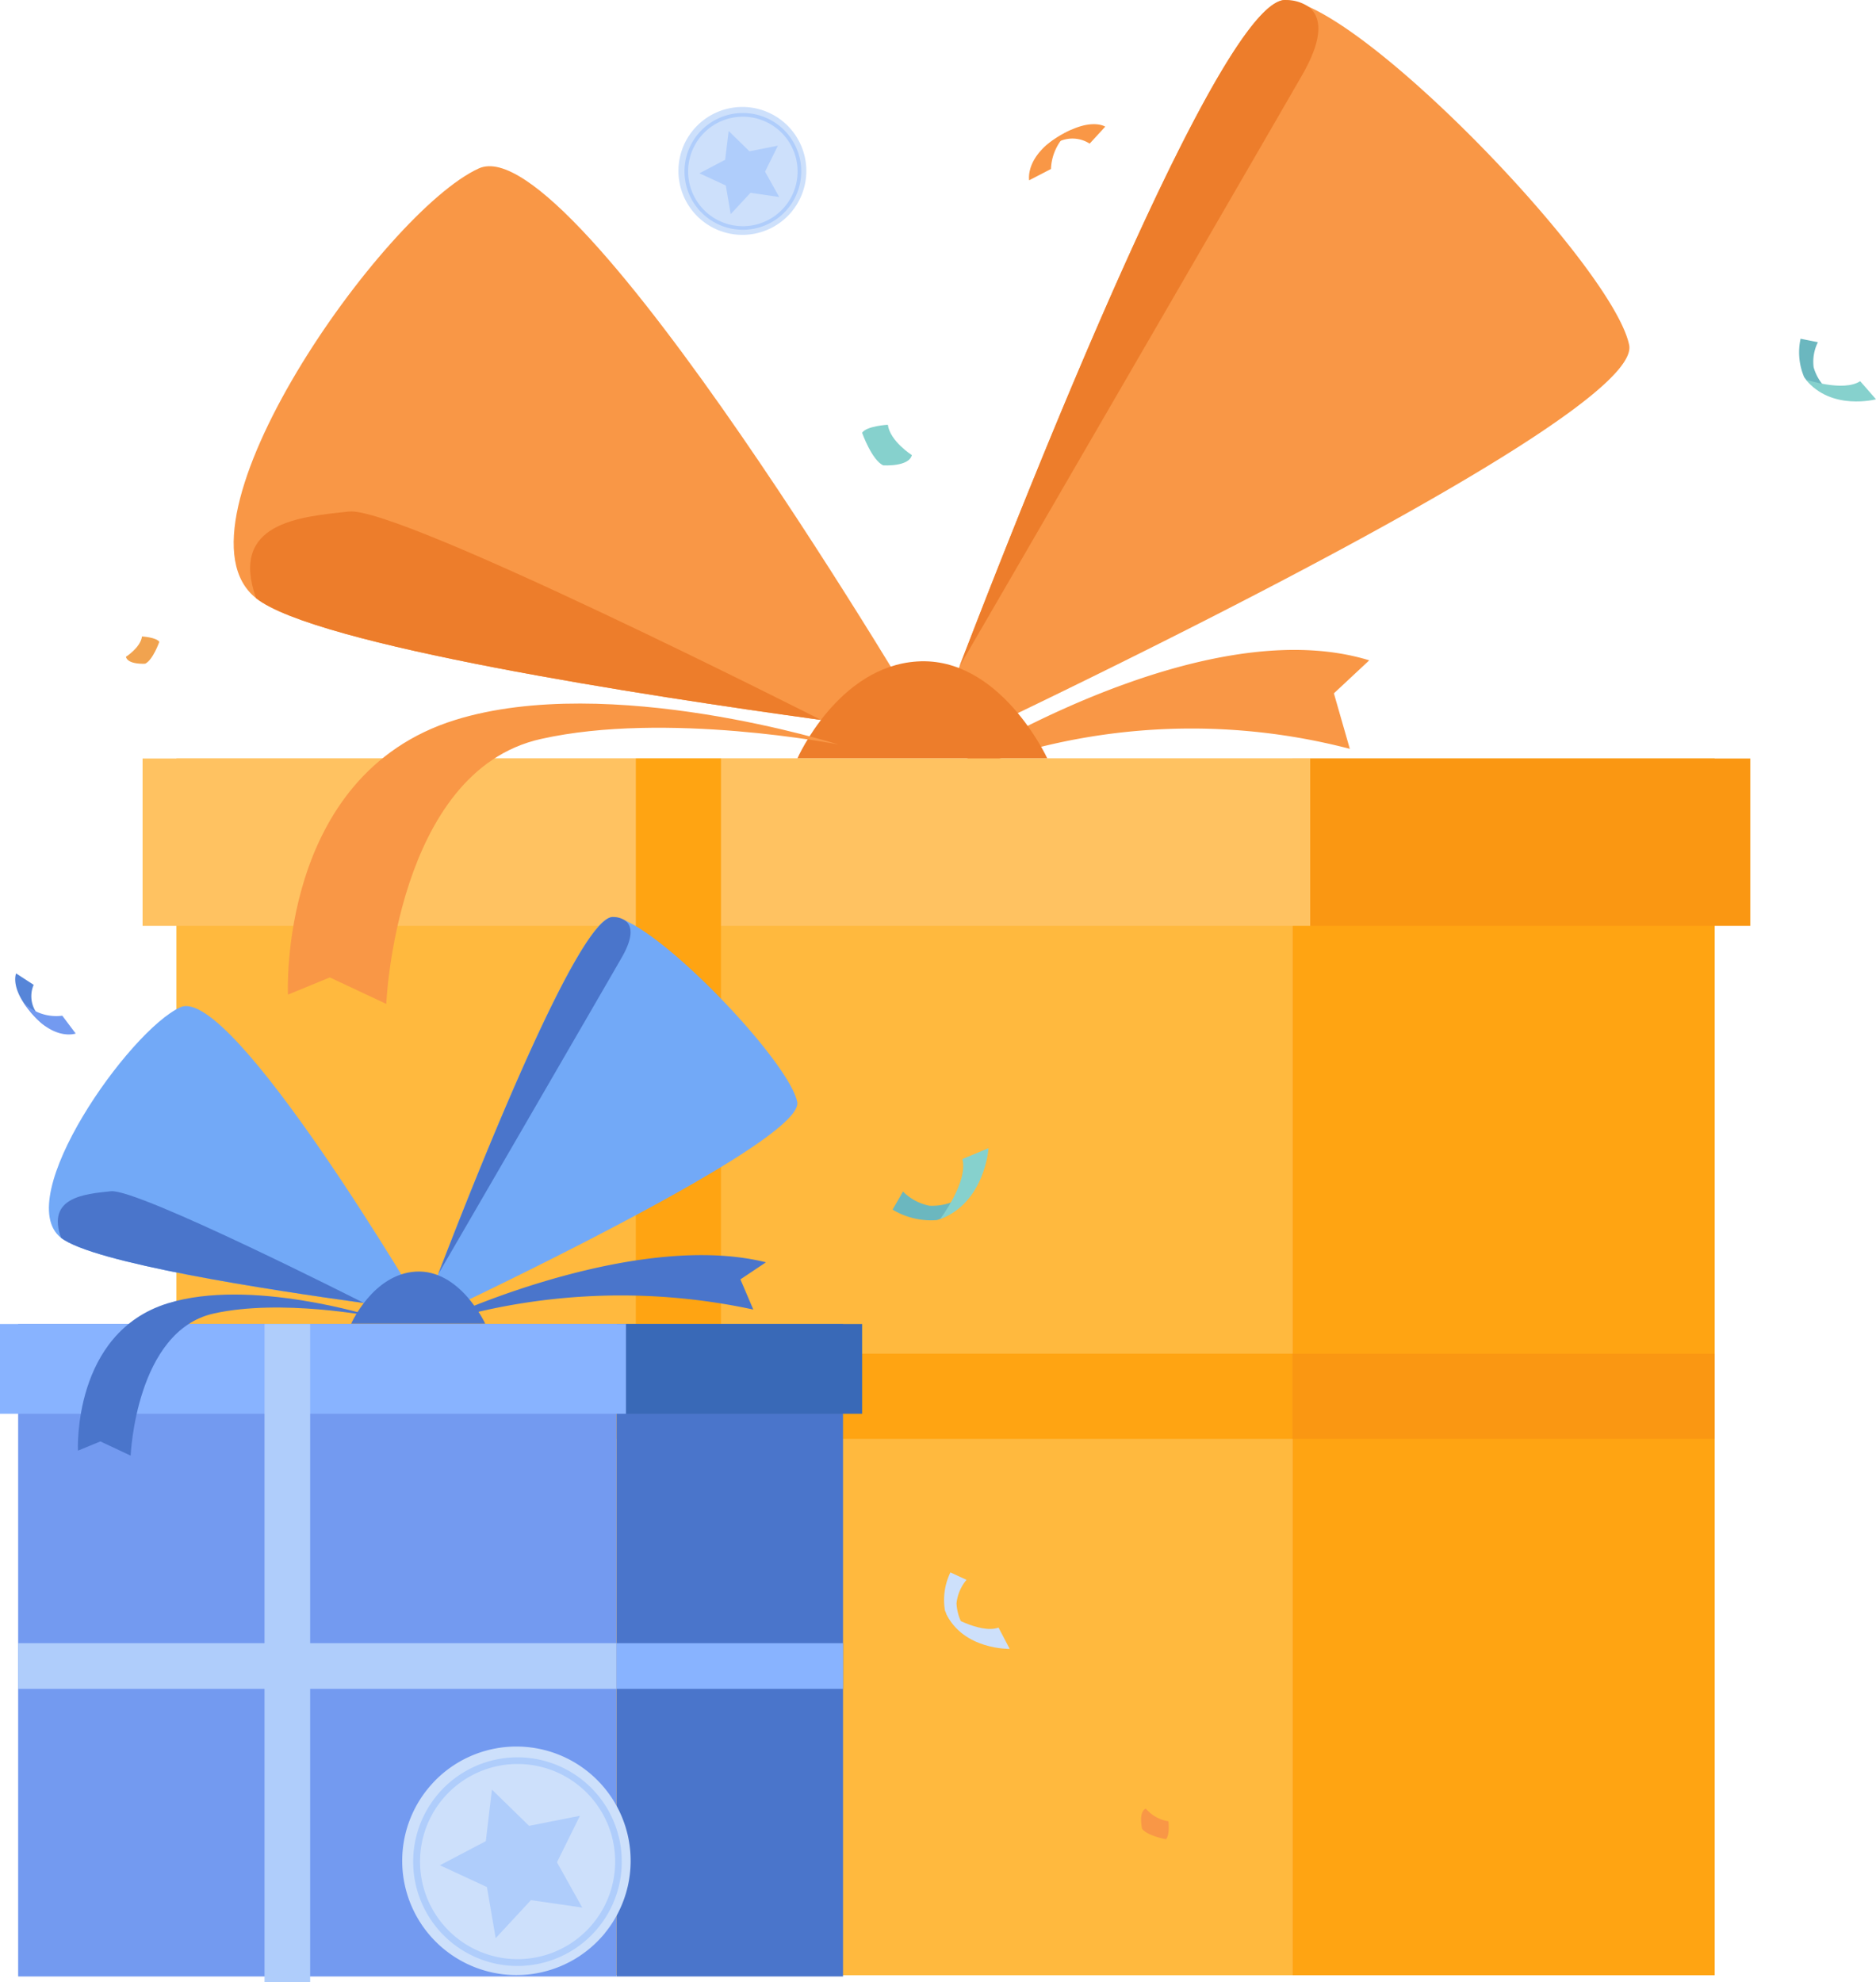
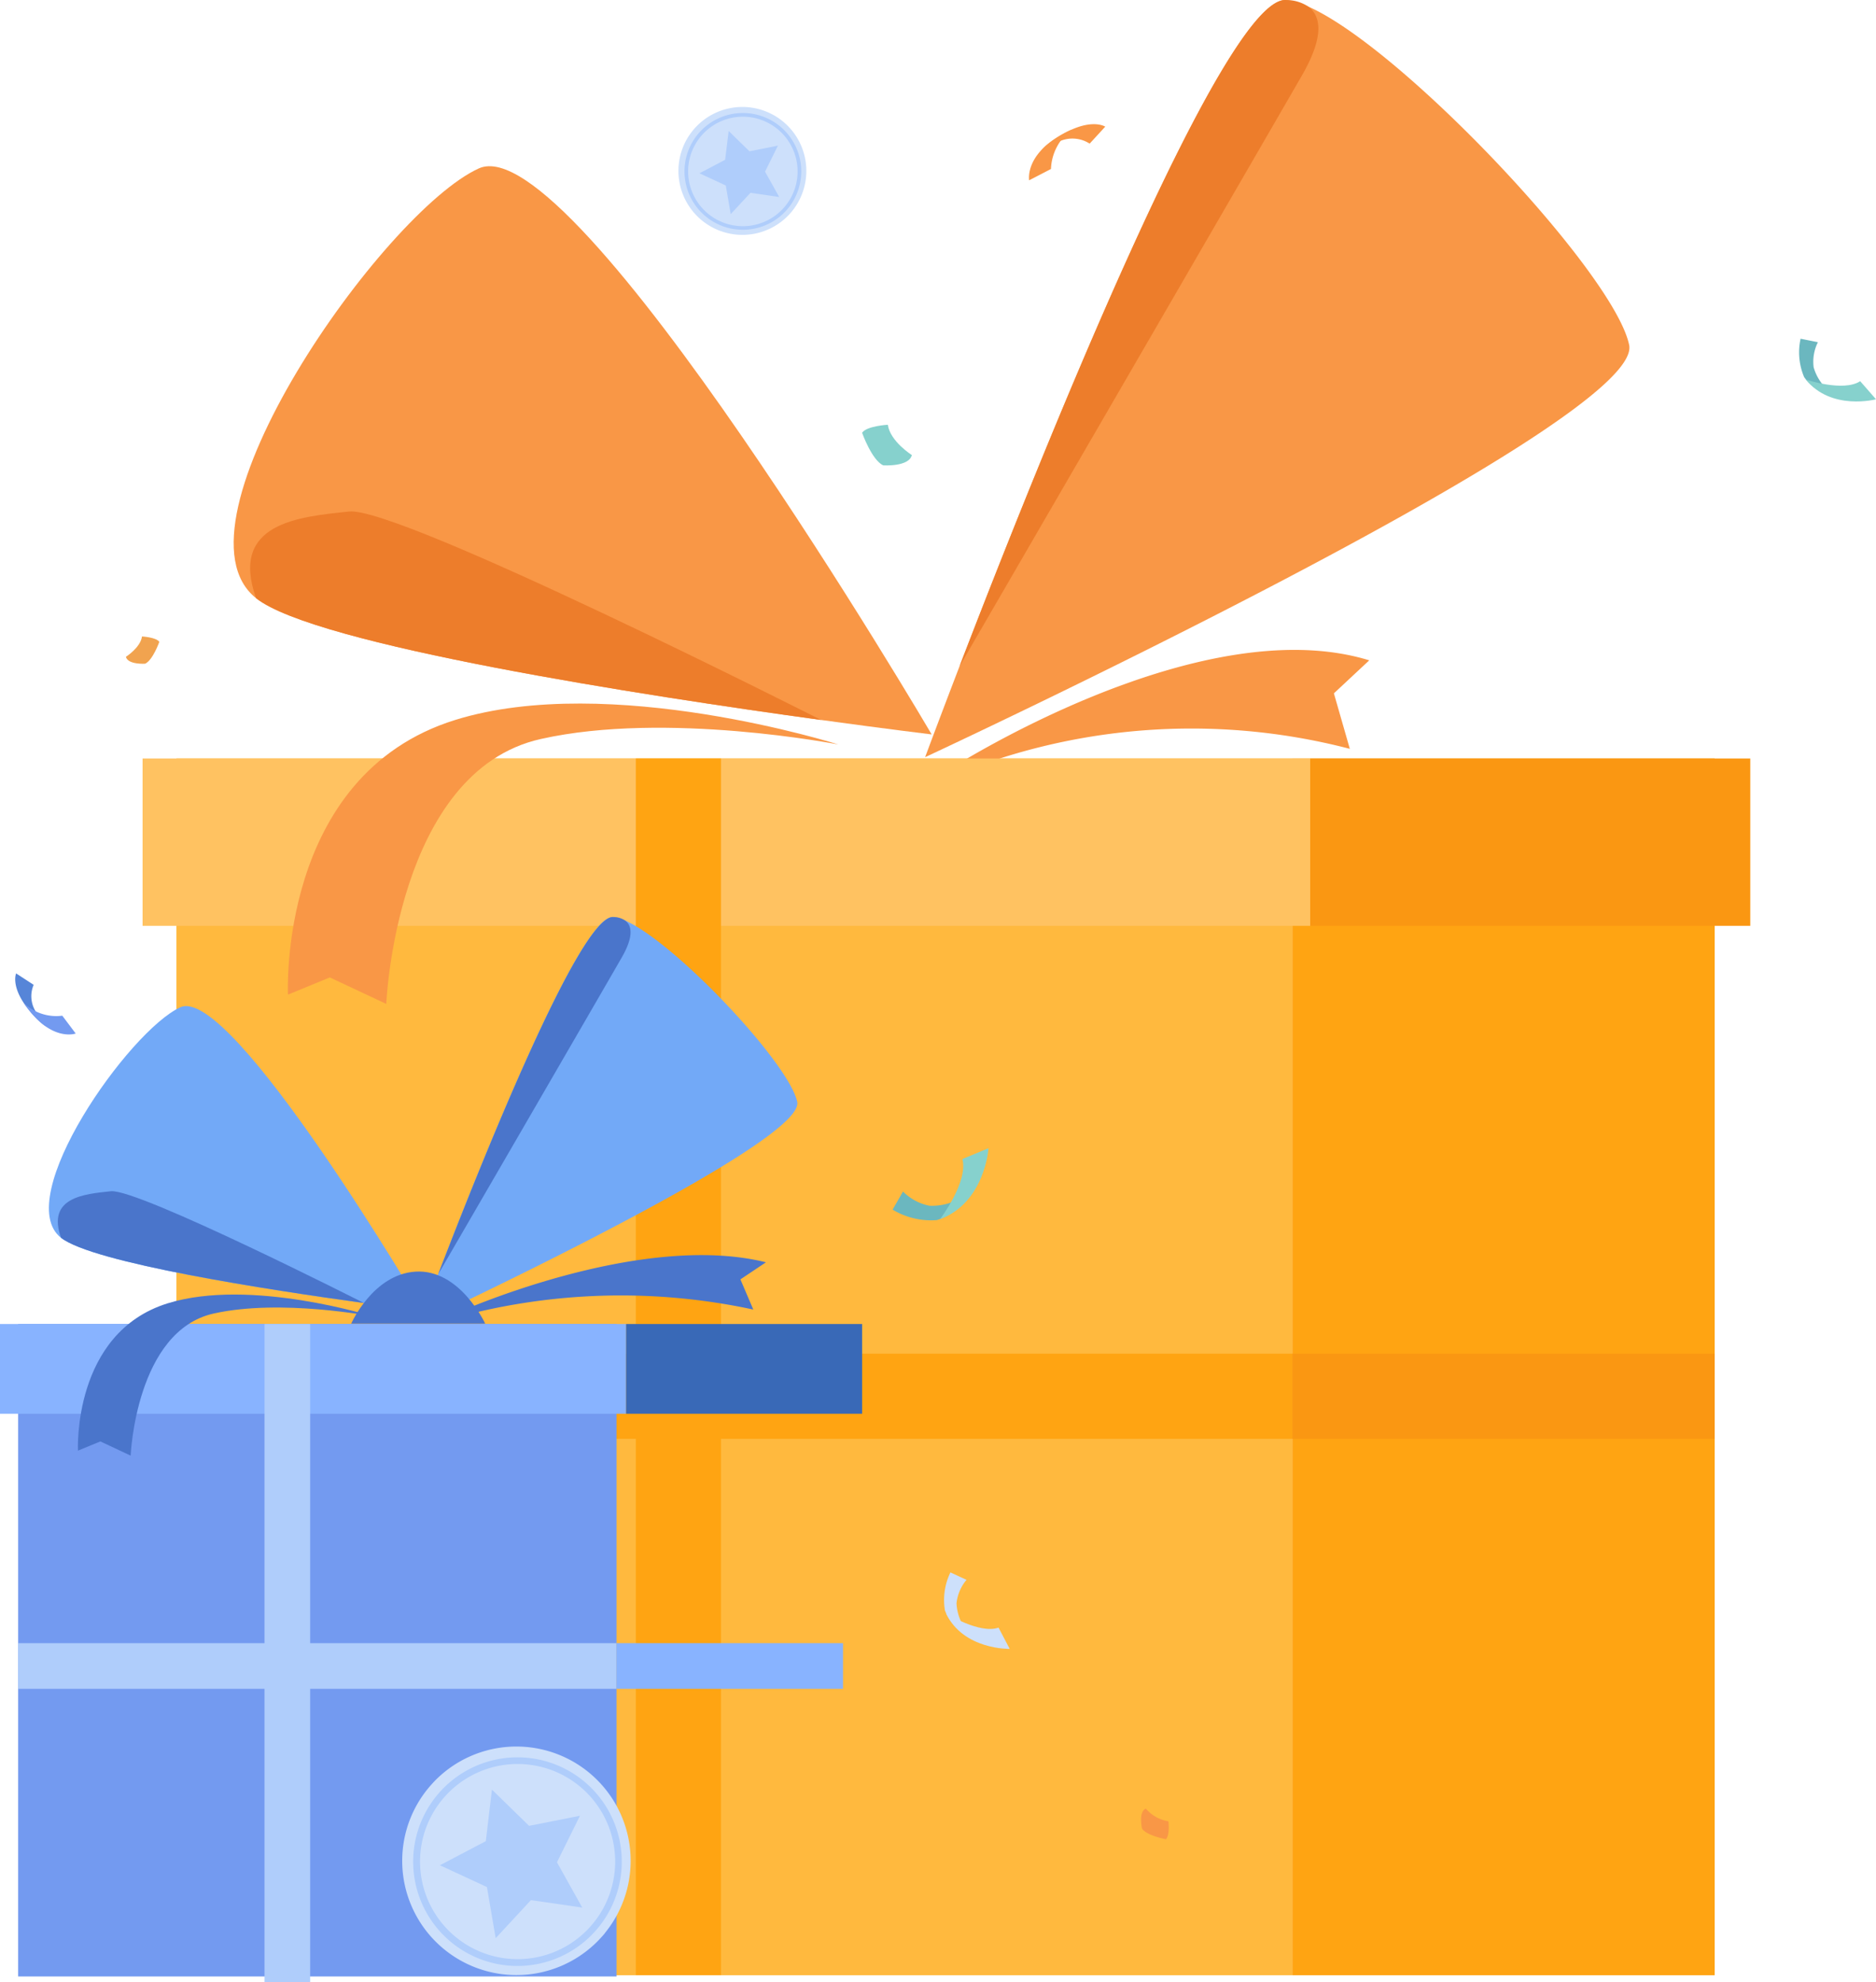
<svg xmlns="http://www.w3.org/2000/svg" id="Group_3503" data-name="Group 3503" width="151.553" height="160.108" viewBox="0 0 151.553 160.108">
  <g id="Group_8967" data-name="Group 8967">
    <g id="Group_8933" data-name="Group 8933" transform="translate(145.335 27.363)">
      <path id="Path_11033" data-name="Path 11033" d="M2546.586,445.851a3.9,3.9,0,0,1-1.319-1.974,3.531,3.531,0,0,1,.344-2.029l-1.4-.28a5.112,5.112,0,0,0,.288,3.1,3.557,3.557,0,0,0,1.245,1.1A1.212,1.212,0,0,0,2546.586,445.851Z" transform="translate(-2544.086 -441.569)" fill="#6bb7bf" />
      <path id="Path_11034" data-name="Path 11034" d="M2554.03,475.342l1.277,1.462s-3.611.959-5.675-1.6C2549.632,475.208,2552.672,476.236,2554.03,475.342Z" transform="translate(-2549.089 -471.914)" fill="#86d1cd" />
    </g>
    <g id="Group_8934" data-name="Group 8934" transform="translate(83.126 10.032)">
      <path id="Path_11035" data-name="Path 11035" d="M1919.226,266.974a2.574,2.574,0,0,1,3.6-.84l1.26-1.371s-1.316-.871-4.1,1.024C1918.169,267.027,1919.226,266.974,1919.226,266.974Z" transform="translate(-1917.924 -264.564)" fill="#f99746" />
      <path id="Path_11036" data-name="Path 11036" d="M1908.749,273.092s-.438-2.358,3.444-4.1a4.162,4.162,0,0,0-1.683,3.187Z" transform="translate(-1908.734 -268.56)" fill="#f99746" />
    </g>
    <g id="Group_8935" data-name="Group 8935" transform="translate(1.233 78.63)">
      <path id="Path_11037" data-name="Path 11037" d="M1075.15,969.18a2.338,2.338,0,0,1-1.3-3.1l-1.418-.921s-.582,1.31,1.536,3.516C1075.358,970.119,1075.15,969.18,1075.15,969.18Z" transform="translate(-1072.363 -965.159)" fill="#5685d8" />
      <path id="Path_11038" data-name="Path 11038" d="M1083.614,992.019s-2.046.748-4.191-2.466a3.782,3.782,0,0,0,3.109,1.026Z" transform="translate(-1078.732 -987.164)" fill="#739af0" />
    </g>
    <path id="Path_11039" data-name="Path 11039" d="M1163.644,688.824s1.178-.744,1.3-1.643c0,0,1.147.062,1.4.434,0,0-.527,1.488-1.147,1.767C1165.194,689.382,1163.8,689.475,1163.644,688.824Z" transform="translate(-1153.473 -635.769)" fill="#f1a34f" />
    <path id="Path_11041" data-name="Path 11041" d="M1775.075,514.971s-1.756-1.108-1.94-2.448c0,0-1.709.092-2.079.647,0,0,.786,2.217,1.709,2.633C1772.765,515.8,1774.844,515.941,1775.075,514.971Z" transform="translate(-1701.411 -478.212)" fill="#86d1cd" />
    <g id="Group_8944" data-name="Group 8944" transform="translate(11.519)">
      <rect id="Rectangle_2856" data-name="Rectangle 2856" width="34.122" height="98.284" transform="translate(92.879 61.269)" fill="#ffa412" />
      <rect id="Rectangle_2857" data-name="Rectangle 2857" width="90.146" height="98.284" transform="translate(2.733 61.269)" fill="#ffb93e" />
      <rect id="Rectangle_2858" data-name="Rectangle 2858" width="6.879" height="90.146" transform="translate(92.879 109.347) rotate(90)" fill="#ffa412" />
      <rect id="Rectangle_2859" data-name="Rectangle 2859" width="6.879" height="34.122" transform="translate(127.002 109.347) rotate(90)" fill="#fa9712" />
      <path id="Path_11060" data-name="Path 11060" d="M1836.224,708.091s20.366-13.234,34.209-8.981l-2.856,2.667,1.287,4.482a50.741,50.741,0,0,0-33.062,2.585Z" transform="translate(-1771.337 -645.77)" fill="#f99746" />
      <path id="Path_11061" data-name="Path 11061" d="M1308.949,345.121s-3.593-.434-8.949-1.171c-14.218-1.956-40.85-6.048-45.63-9.834-7.511-5.948,10.287-31.209,17.992-34.715S1308.949,345.121,1308.949,345.121Z" transform="translate(-1245.202 -285.796)" fill="#f99746" />
      <path id="Path_11062" data-name="Path 11062" d="M1879.943,189.971c1.284,6.258-56.875,33.294-56.875,33.294s1.058-2.861,2.779-7.341l0-.008c6.288-16.362,21.435-54.333,26.413-53.808a6.045,6.045,0,0,1,1.738.517C1861.648,165.989,1878.76,184.207,1879.943,189.971Z" transform="translate(-1759.85 -162.103)" fill="#f99746" />
      <path id="Path_11063" data-name="Path 11063" d="M1879.165,168.19c-3.551,6.17-27.289,47.088-27.661,47.726,6.288-16.362,21.436-54.333,26.413-53.808a3.164,3.164,0,0,1,1.738.517C1880.563,163.286,1881.127,164.783,1879.165,168.19Z" transform="translate(-1785.502 -162.103)" fill="#ed7d2b" />
      <path id="Path_11064" data-name="Path 11064" d="M1312.276,600.841h-.01c-14.219-1.956-40.85-6.048-45.63-9.834-2.158-6.08,3.442-6.575,7.517-7S1312.276,600.841,1312.276,600.841Z" transform="translate(-1257.469 -542.687)" fill="#ed7d2b" />
-       <path id="Path_11065" data-name="Path 11065" d="M1717.69,715.5s3.26-7.417,9.677-7.828c6.7-.429,10.508,7.828,10.508,7.828Z" transform="translate(-1664.79 -654.241)" fill="#ed7d2b" />
      <rect id="Rectangle_2860" data-name="Rectangle 2860" width="94.326" height="13.518" transform="translate(0 61.269)" fill="#ffc261" />
      <rect id="Rectangle_2861" data-name="Rectangle 2861" width="35.552" height="13.518" transform="translate(94.326 61.269)" fill="#fa9712" />
      <path id="Path_11066" data-name="Path 11066" d="M1341.74,745.829s-18.475-5.852-30.941-1.983c-14.369,4.46-13.518,22.191-13.518,22.191l3.379-1.39,4.562,2.14s.77-18.775,12.486-21.4C1327.838,743.111,1341.74,745.829,1341.74,745.829Z" transform="translate(-1285.536 -685.693)" fill="#f99746" />
      <rect id="Rectangle_2862" data-name="Rectangle 2862" width="6.879" height="98.274" transform="translate(39.847 61.269)" fill="#ffa412" />
    </g>
    <g id="Group_8951" data-name="Group 8951" transform="translate(0 74.069)">
-       <rect id="Rectangle_2870" data-name="Rectangle 2870" width="18.298" height="52.703" transform="translate(49.805 32.881)" fill="#4a75cb" />
      <rect id="Rectangle_2871" data-name="Rectangle 2871" width="48.34" height="52.703" transform="translate(1.466 32.881)" fill="#739af0" />
      <rect id="Rectangle_2872" data-name="Rectangle 2872" width="3.689" height="48.34" transform="translate(49.805 58.662) rotate(90)" fill="#afcdfb" />
      <rect id="Rectangle_2873" data-name="Rectangle 2873" width="3.689" height="18.298" transform="translate(68.103 58.662) rotate(90)" fill="#88b3ff" />
      <path id="Path_11102" data-name="Path 11102" d="M1412.936,1233.3s14.82-6.727,25.15-4.17l-2.063,1.38,1.04,2.437a50.8,50.8,0,0,0-24.424.751Z" transform="translate(-1376.208 -1201.234)" fill="#4a75cb" />
      <g id="Group_8950" data-name="Group 8950" transform="translate(3.951 0)">
        <path id="Path_11103" data-name="Path 11103" d="M1128.281,1058.277s-1.927-.233-4.8-.628c-7.624-1.049-21.905-3.243-24.469-5.273-4.028-3.189,5.516-16.735,9.648-18.615S1128.281,1058.277,1128.281,1058.277Z" transform="translate(-1098.042 -1026.465)" fill="#72a9f7" />
        <path id="Path_11104" data-name="Path 11104" d="M1418.679,978.875c.688,3.356-30.5,17.854-30.5,17.854s.568-1.534,1.49-3.937l0,0c3.371-8.774,11.495-29.135,14.163-28.854a3.224,3.224,0,0,1,.932.277C1408.869,966.015,1418.045,975.784,1418.679,978.875Z" transform="translate(-1358.226 -963.931)" fill="#72a9f7" />
        <path id="Path_11105" data-name="Path 11105" d="M1417.475,967.2c-1.9,3.308-14.633,25.25-14.832,25.592,3.372-8.774,11.495-29.135,14.164-28.854a1.7,1.7,0,0,1,.932.277C1418.225,964.566,1418.526,965.369,1417.475,967.2Z" transform="translate(-1371.195 -963.931)" fill="#4a75cb" />
        <path id="Path_11106" data-name="Path 11106" d="M1129.688,1187.521h0c-7.624-1.049-21.905-3.243-24.468-5.273-1.158-3.26,1.845-3.525,4.031-3.755S1129.688,1187.521,1129.688,1187.521Z" transform="translate(-1104.243 -1156.337)" fill="#4a75cb" />
        <path id="Path_11107" data-name="Path 11107" d="M1334.59,1245.585s1.748-3.977,5.189-4.2c3.594-.23,5.635,4.2,5.635,4.2Z" transform="translate(-1310.169 -1212.735)" fill="#4a75cb" />
      </g>
      <rect id="Rectangle_2874" data-name="Rectangle 2874" width="50.581" height="7.249" transform="translate(0 32.881)" fill="#88b3ff" />
      <rect id="Rectangle_2875" data-name="Rectangle 2875" width="19.065" height="7.249" transform="translate(50.581 32.881)" fill="#3969b7" />
      <path id="Path_11108" data-name="Path 11108" d="M1144.568,1261.138s-9.906-3.138-16.592-1.064c-7.705,2.392-7.249,11.9-7.249,11.9l1.812-.745,2.446,1.148s.413-10.068,6.7-11.477C1137.113,1259.681,1144.568,1261.138,1144.568,1261.138Z" transform="translate(-1114.43 -1228.864)" fill="#4a75cb" />
      <rect id="Rectangle_2876" data-name="Rectangle 2876" width="3.689" height="53.158" transform="translate(21.368 32.881)" fill="#afcdfb" />
    </g>
    <g id="Group_8962" data-name="Group 8962" transform="translate(54.806 8.644)">
      <path id="Path_11130" data-name="Path 11130" d="M1628.679,258.814c-.047.058-.1.115-.146.171l-.051.056c-.039.043-.078.084-.118.125a5.167,5.167,0,0,1-7.932-6.565,5.277,5.277,0,0,1,.386-.49c.051-.056.1-.112.154-.165s.1-.1.155-.153a5.166,5.166,0,0,1,7.552,7.02Z" transform="translate(-1619.51 -250.383)" fill="#cde0fb" />
      <g id="Group_8961" data-name="Group 8961" transform="translate(0.504 0.499)">
        <path id="Path_11131" data-name="Path 11131" d="M1629.365,264.9a4.716,4.716,0,1,1,.277-.008Q1629.5,264.9,1629.365,264.9Zm.012-9.133q-.13,0-.26.007a4.422,4.422,0,1,0,.26-.007Z" transform="translate(-1624.664 -255.483)" fill="#afcdfb" />
      </g>
      <path id="Path_11132" data-name="Path 11132" d="M1639.257,270.18l1.679,1.638,2.3-.454-1.039,2.1,1.143,2.048-2.321-.339-1.595,1.72-.4-2.312-2.129-.985,2.077-1.09Z" transform="translate(-1635.198 -268.242)" fill="#afcdfb" />
    </g>
    <g id="Group_8964" data-name="Group 8964" transform="translate(32.492 141.097)">
      <path id="Path_11133" data-name="Path 11133" d="M1407.987,1618.2c-.084.1-.171.205-.26.3-.031.034-.061.068-.091.1-.07.076-.14.15-.212.224a9.229,9.229,0,0,1-14.168-11.727,9.366,9.366,0,0,1,.69-.874q.135-.152.275-.3t.276-.273a9.2,9.2,0,0,1,2.364-1.624,9.229,9.229,0,0,1,11.125,14.164Z" transform="translate(-1391.609 -1603.143)" fill="#cde0fb" />
      <g id="Group_8963" data-name="Group 8963" transform="translate(0.902 0.892)">
        <path id="Path_11134" data-name="Path 11134" d="M1409.212,1629.071a8.426,8.426,0,1,1,.5-.014Q1409.459,1629.072,1409.212,1629.071Zm.021-16.314c-.155,0-.31,0-.466.014a7.882,7.882,0,1,0,.466-.014Z" transform="translate(-1400.816 -1612.255)" fill="#afcdfb" />
      </g>
      <path id="Path_11135" data-name="Path 11135" d="M1426.882,1638.506l3,2.926,4.11-.812-1.856,3.756,2.042,3.658-4.146-.6-2.848,3.073-.706-4.13-3.8-1.76,3.709-1.947Z" transform="translate(-1419.633 -1635.043)" fill="#afcdfb" />
    </g>
    <g id="Group_8965" data-name="Group 8965" transform="translate(72.109 92.748)">
      <path id="Path_11136" data-name="Path 11136" d="M1801.9,1145.507a4.587,4.587,0,0,1-2.7.728,4.151,4.151,0,0,1-2.134-1.148l-.841,1.462a6.017,6.017,0,0,0,3.57.846,4.2,4.2,0,0,0,1.694-.975A1.434,1.434,0,0,0,1801.9,1145.507Z" transform="translate(-1796.226 -1141.587)" fill="#6bb7bf" />
      <path id="Path_11137" data-name="Path 11137" d="M1837.178,1110.221l2.112-.875s-.289,4.39-3.917,5.731C1835.373,1115.077,1837.665,1112.072,1837.178,1110.221Z" transform="translate(-1831.54 -1109.346)" fill="#86d1cd" />
    </g>
    <path id="Path_11138" data-name="Path 11138" d="M2001.616,1654.2a3.029,3.029,0,0,0,1.829,1.024s.122,1.142-.207,1.446c0,0-1.553-.284-1.927-.851C2001.312,1655.819,2001,1654.457,2001.616,1654.2Z" transform="translate(-1909.05 -1508.104)" fill="#f99746" />
    <g id="Group_8966" data-name="Group 8966" transform="translate(76.231 127.015)">
      <path id="Path_11139" data-name="Path 11139" d="M1840.185,1464.045a3.9,3.9,0,0,1-.823-2.226,3.526,3.526,0,0,1,.807-1.893l-1.3-.6a5.11,5.11,0,0,0-.441,3.084,3.554,3.554,0,0,0,.954,1.358A1.213,1.213,0,0,0,1840.185,1464.045Z" transform="translate(-1838.32 -1459.327)" fill="#cde0fb" />
      <path id="Path_11140" data-name="Path 11140" d="M1844.519,1494.2l.9,1.719s-3.735.093-5.148-2.873C1840.273,1493.042,1842.991,1494.749,1844.519,1494.2Z" transform="translate(-1840.082 -1489.741)" fill="#cde0fb" />
    </g>
  </g>
</svg>